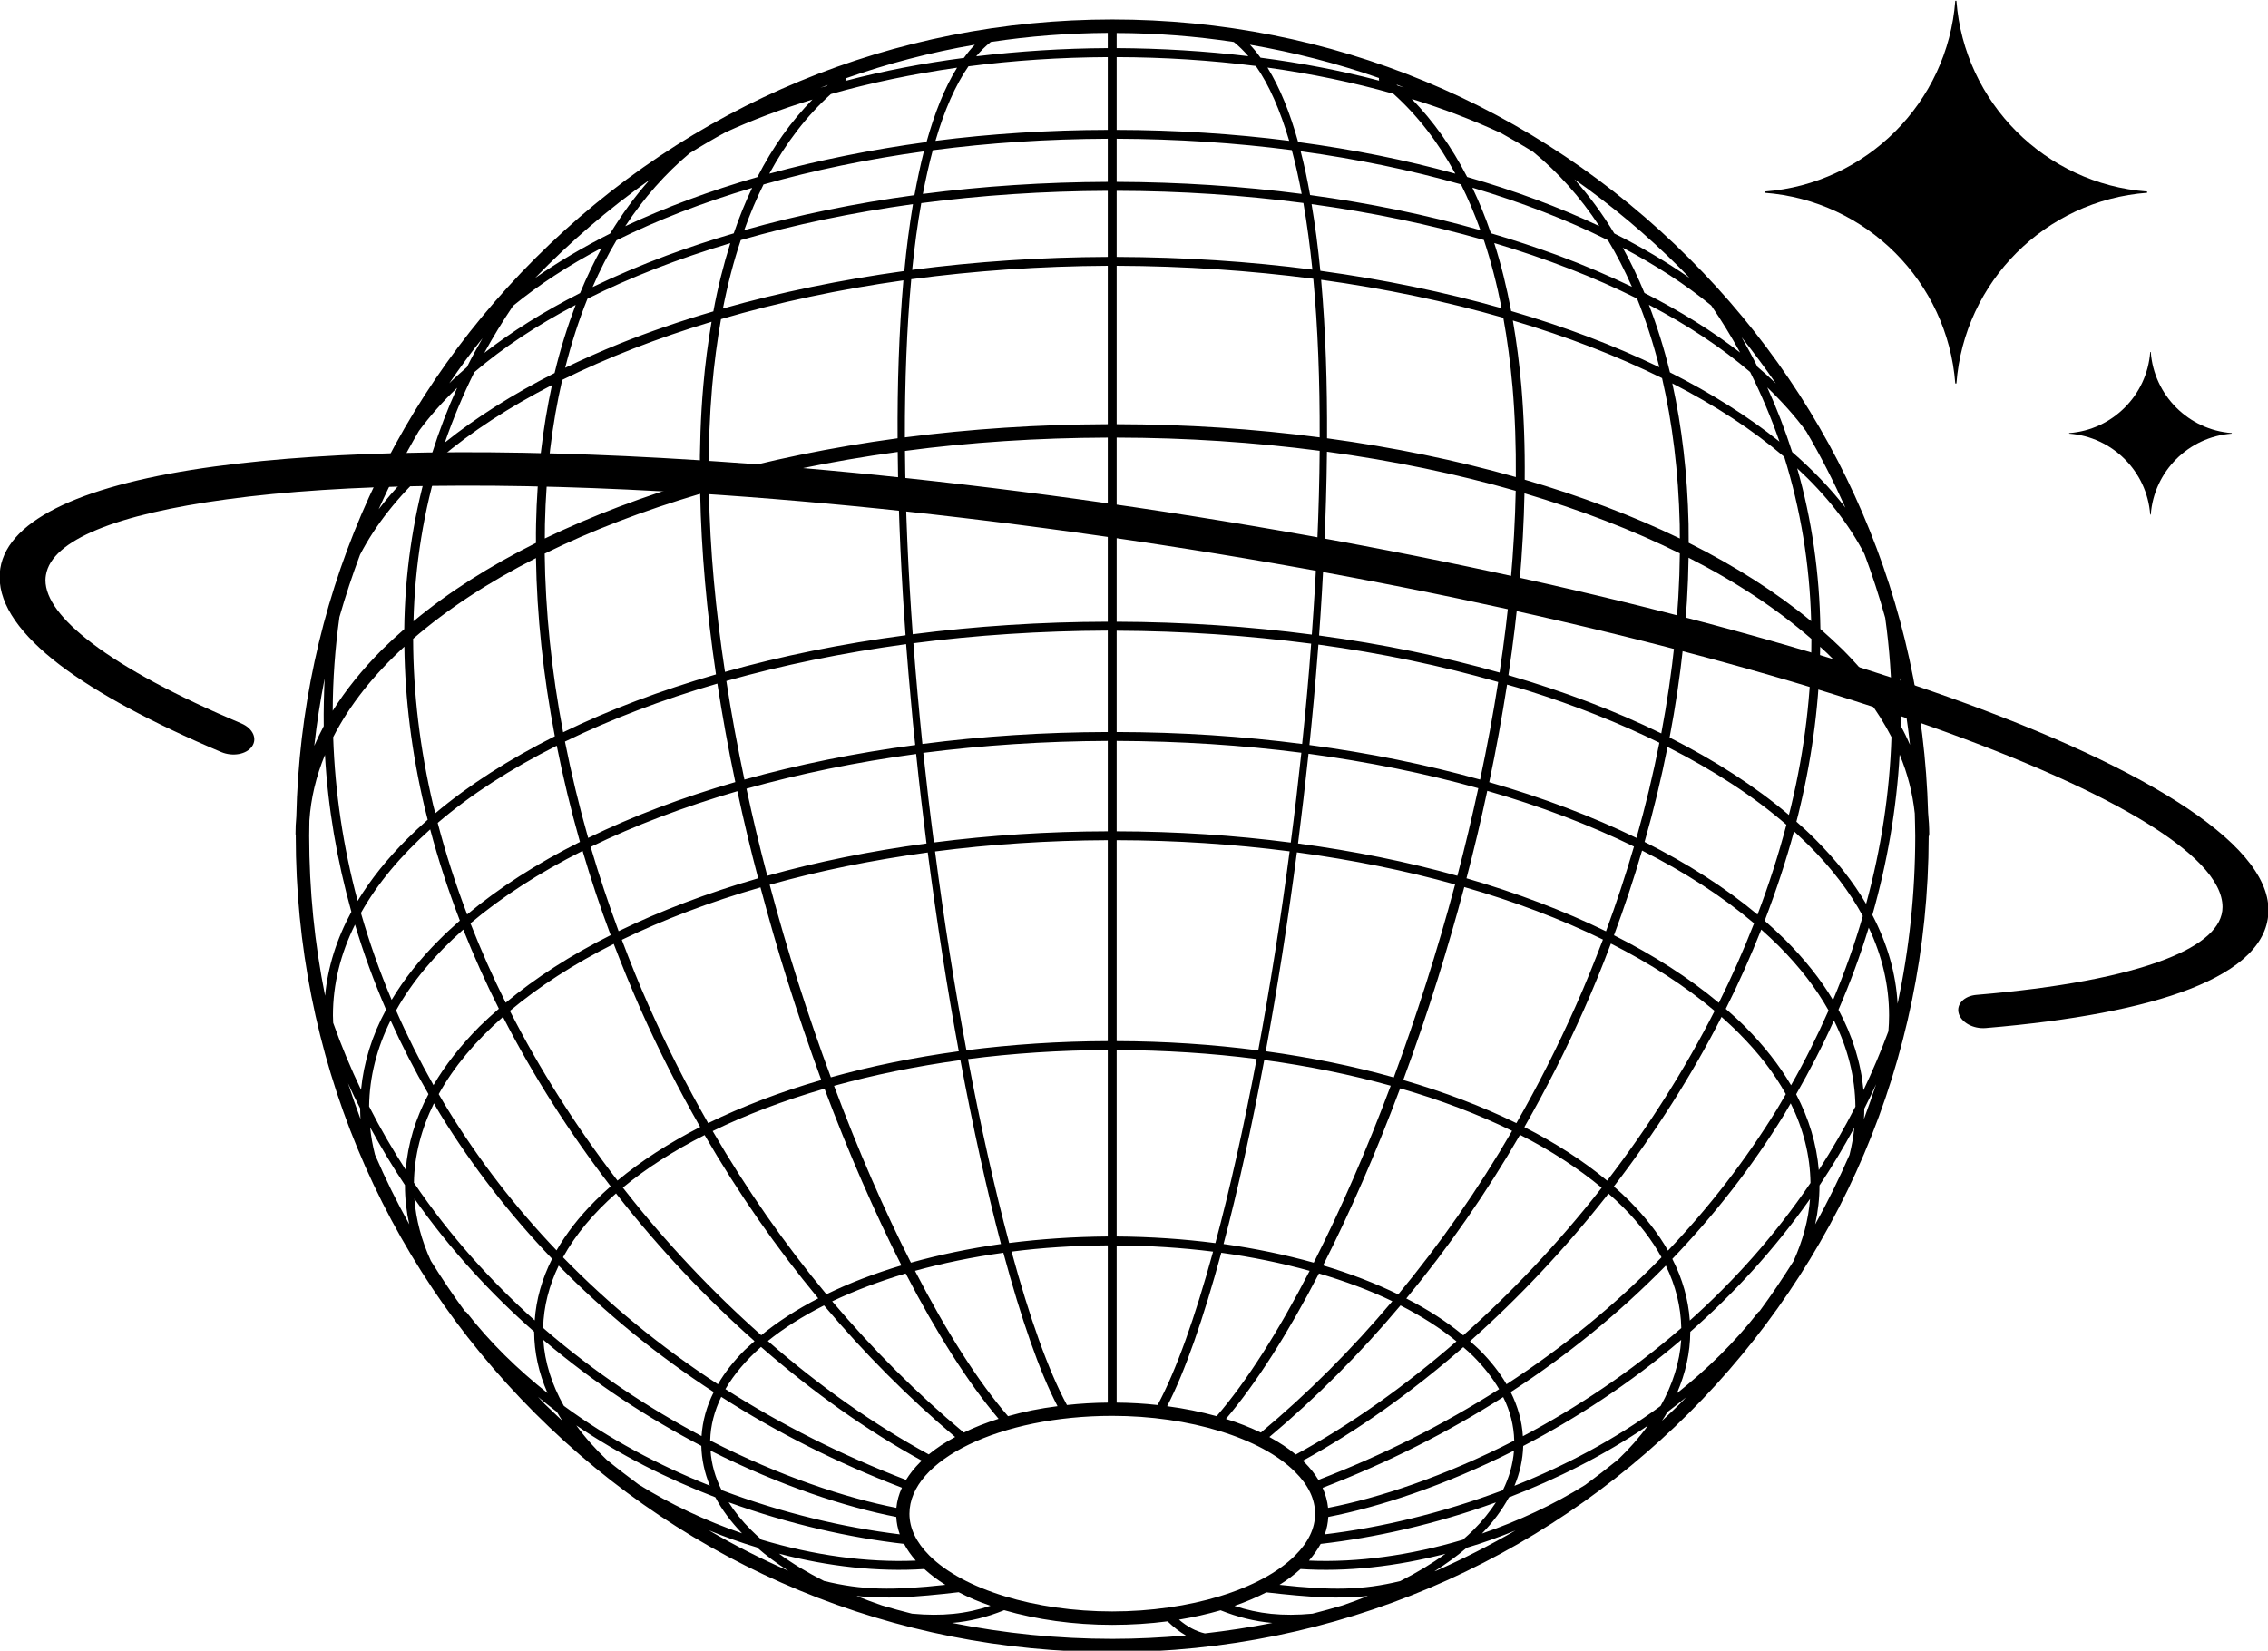
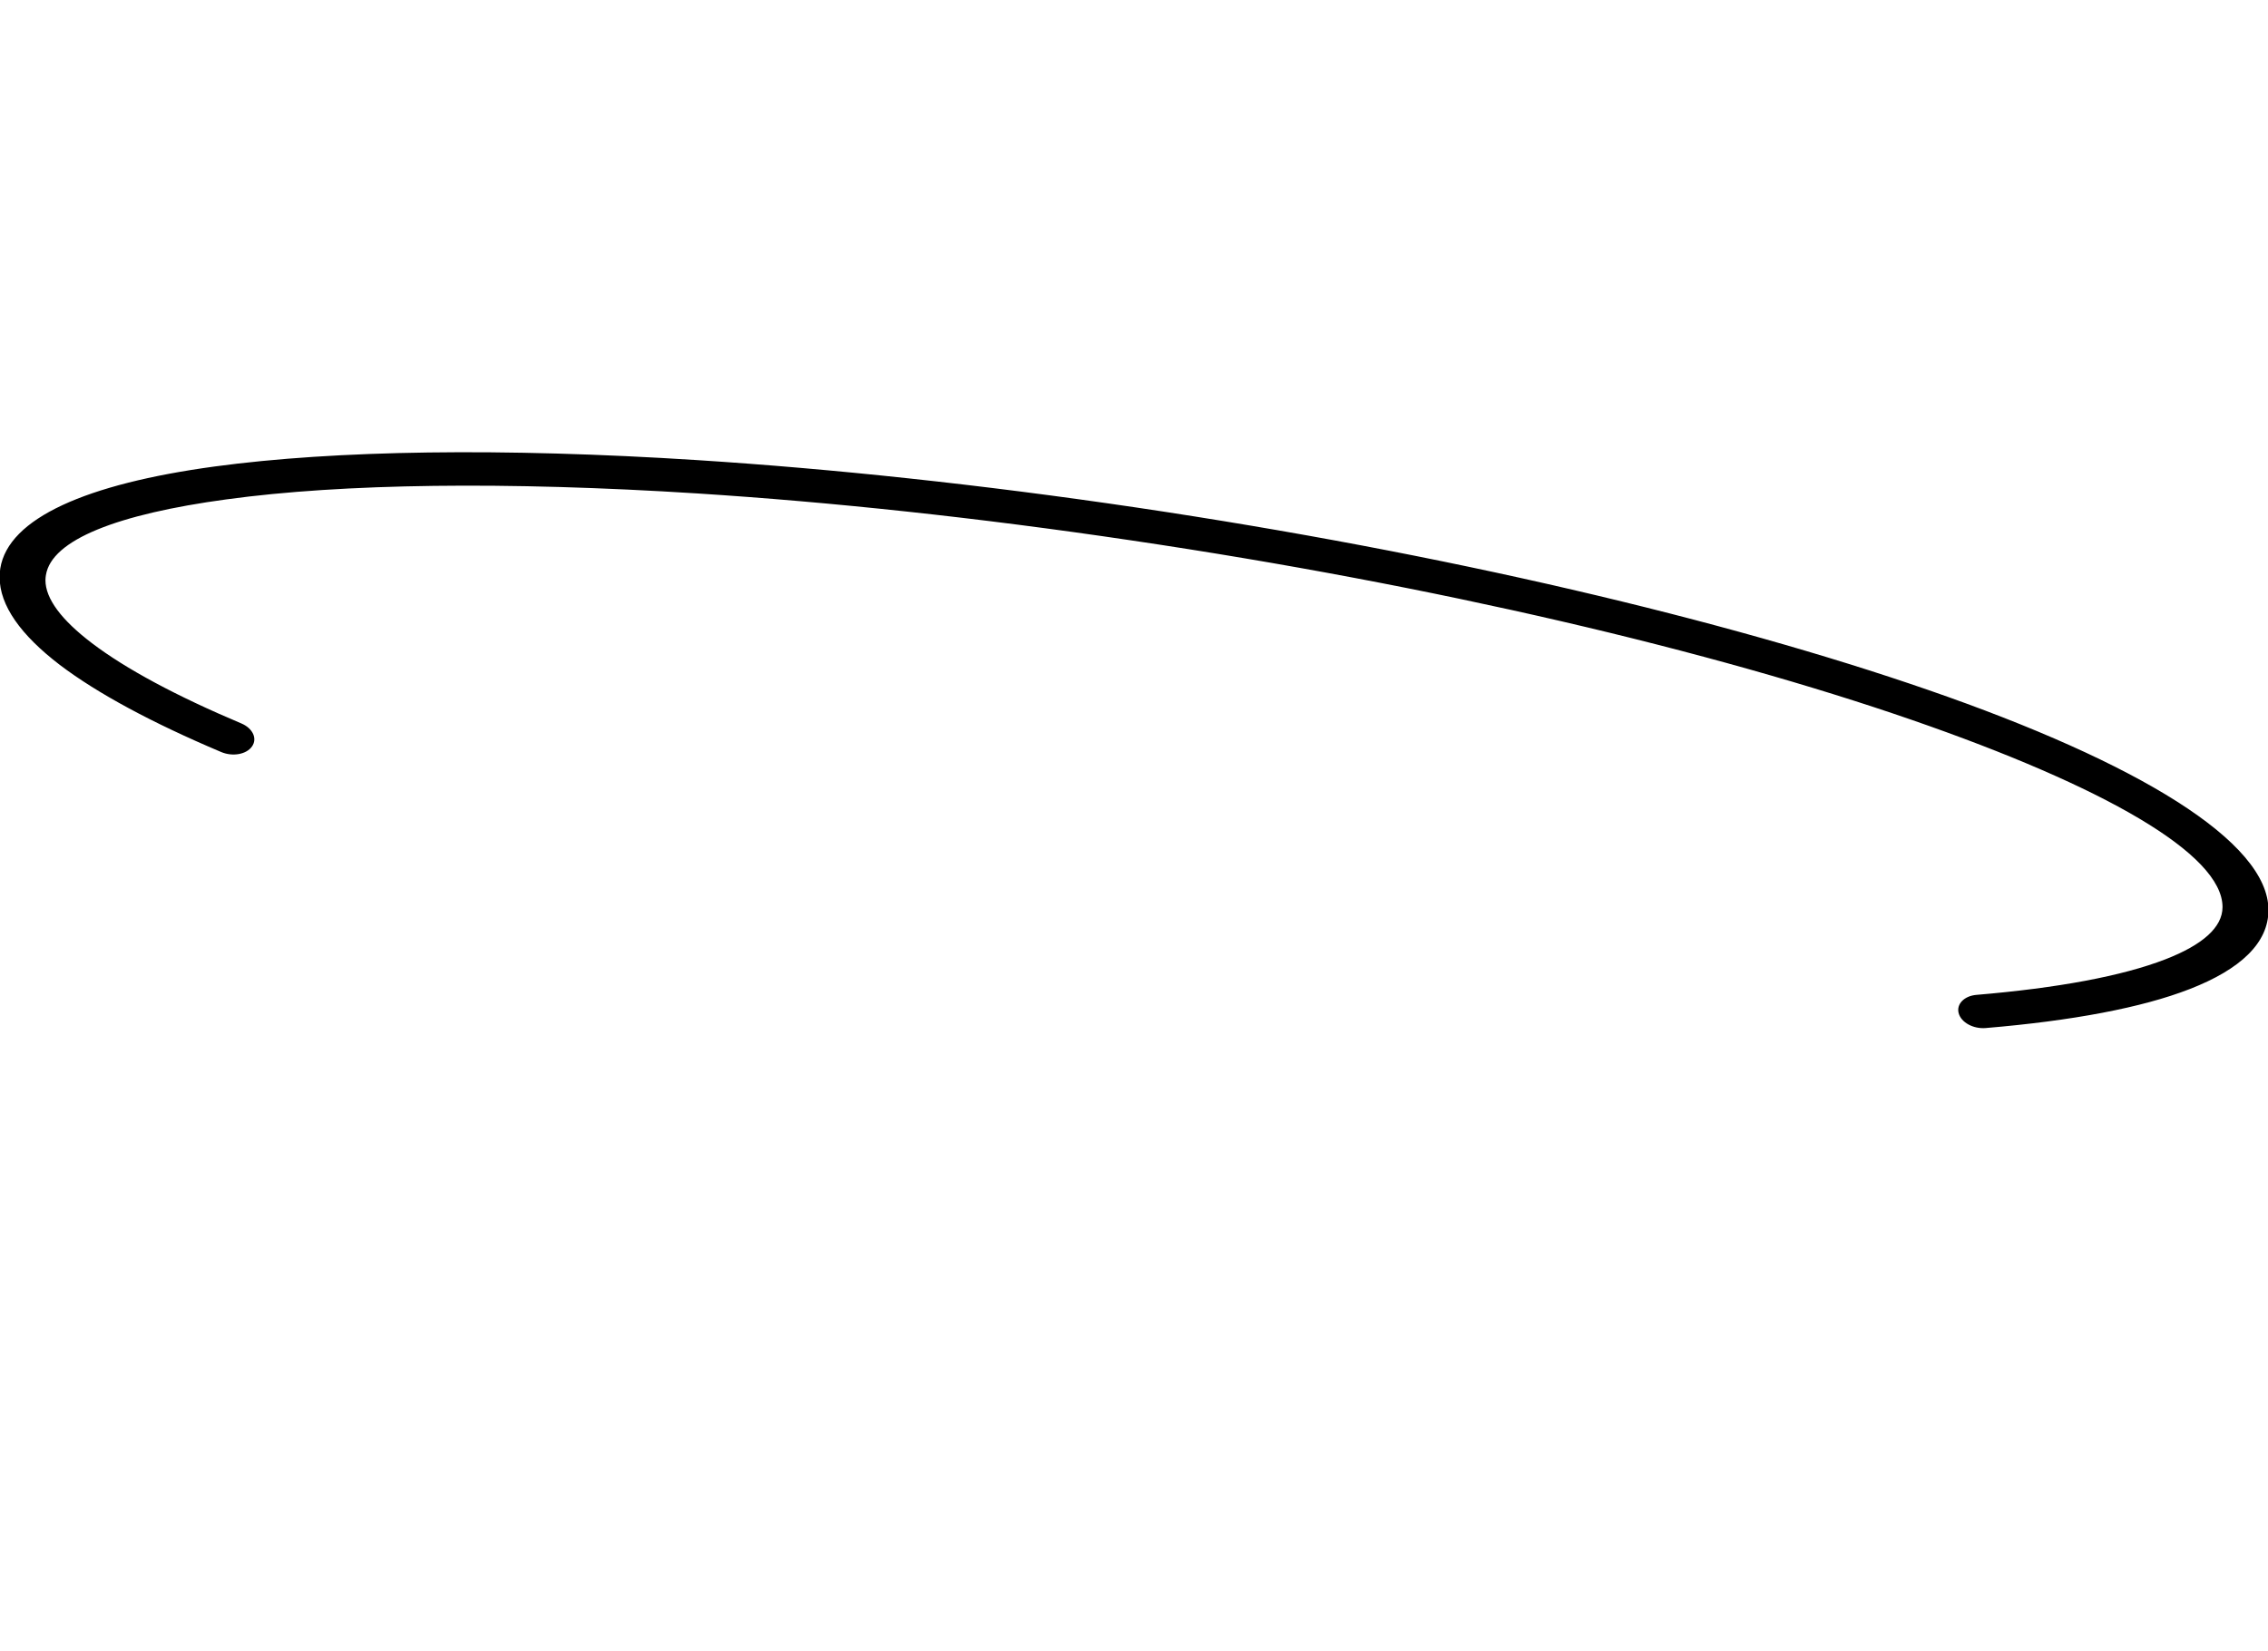
<svg xmlns="http://www.w3.org/2000/svg" fill="#000000" height="56.7" preserveAspectRatio="xMidYMid meet" version="1" viewBox="0.4 0.3 77.9 56.7" width="77.9" zoomAndPan="magnify">
  <g fill="#000000" id="change1_1">
-     <path d="M 11.551 23.605 C 11.527 24.148 11.512 24.695 11.52 25.242 C 11.402 25.465 11.293 25.691 11.195 25.918 C 11.281 25.137 11.402 24.363 11.551 23.605 Z M 22.711 6.48 C 22.215 7.035 21.766 7.652 21.355 8.324 C 20.422 8.793 19.562 9.301 18.781 9.848 C 19.98 8.609 21.297 7.477 22.711 6.48 Z M 58.426 9.844 C 57.645 9.297 56.781 8.785 55.848 8.32 C 55.438 7.641 54.98 7.02 54.48 6.461 C 55.762 7.363 56.977 8.379 58.105 9.508 C 58.215 9.613 58.32 9.73 58.426 9.844 Z M 65.688 25.238 C 65.699 24.684 65.684 24.137 65.656 23.59 C 65.805 24.348 65.918 25.109 66.004 25.883 C 65.91 25.668 65.805 25.449 65.688 25.238 Z M 65.578 34.777 C 65.52 33.734 65.227 32.719 64.711 31.73 C 65.227 29.914 65.543 28.066 65.648 26.219 C 65.926 26.883 66.094 27.559 66.168 28.242 C 66.172 28.496 66.184 28.754 66.184 29.012 C 66.184 30.973 65.977 32.902 65.578 34.777 Z M 57.484 49.105 C 57.551 49.008 57.609 48.906 57.668 48.805 C 57.887 48.641 58.098 48.469 58.312 48.297 C 58.242 48.367 58.176 48.445 58.105 48.516 C 57.902 48.719 57.691 48.91 57.484 49.105 Z M 18.879 48.281 C 19.094 48.457 19.309 48.633 19.527 48.797 C 19.586 48.898 19.648 49 19.715 49.102 C 19.508 48.906 19.301 48.715 19.098 48.516 C 19.023 48.438 18.953 48.359 18.879 48.281 Z M 14.289 22.512 C 14.312 24.309 14.539 26.152 14.984 28.035 C 15.02 28.176 15.055 28.316 15.09 28.457 C 14.84 28.676 14.602 28.898 14.375 29.125 C 13.688 29.812 13.121 30.523 12.684 31.246 C 12.188 29.391 11.906 27.508 11.844 25.621 C 12.402 24.527 13.227 23.484 14.289 22.512 Z M 12.766 19.355 C 13.301 18.324 14.078 17.348 15.066 16.441 C 14.57 18.191 14.309 20.023 14.285 21.91 C 14.016 22.145 13.758 22.383 13.516 22.621 C 12.836 23.305 12.277 24 11.828 24.715 C 11.832 23.637 11.91 22.562 12.059 21.496 C 12.266 20.77 12.504 20.055 12.766 19.355 Z M 16.973 11.918 C 16.785 12.242 16.605 12.574 16.438 12.91 C 16.227 13.094 16.023 13.273 15.832 13.465 C 16.195 12.934 16.574 12.414 16.973 11.918 Z M 20.324 10.367 C 19.086 10.996 17.984 11.684 17.035 12.422 C 17.336 11.871 17.668 11.332 18.023 10.805 C 18.906 10.082 19.93 9.414 21.066 8.816 C 20.797 9.309 20.547 9.824 20.324 10.367 Z M 26.234 6.754 C 26 7.242 25.789 7.766 25.602 8.316 C 24.812 8.547 24.047 8.801 23.305 9.074 C 22.398 9.414 21.551 9.773 20.754 10.16 C 21 9.594 21.273 9.059 21.574 8.555 C 22.977 7.859 24.543 7.254 26.234 6.754 Z M 24.09 5.562 C 24.492 5.312 24.898 5.074 25.312 4.848 C 26.238 4.422 27.242 4.043 28.305 3.719 C 27.57 4.469 26.941 5.355 26.414 6.383 C 24.781 6.855 23.254 7.422 21.875 8.07 C 22.512 7.102 23.254 6.262 24.09 5.562 Z M 28.785 3.258 C 28.715 3.273 28.645 3.293 28.574 3.316 C 28.66 3.281 28.746 3.25 28.832 3.219 C 28.816 3.23 28.801 3.242 28.785 3.258 Z M 33.508 2.289 C 32.094 2.473 30.73 2.738 29.438 3.078 C 29.445 3.051 29.449 3.02 29.445 2.992 C 30.875 2.488 32.355 2.098 33.883 1.836 C 33.75 1.973 33.625 2.125 33.508 2.289 Z M 47.77 3.07 C 46.477 2.73 45.113 2.465 43.695 2.281 C 43.582 2.121 43.461 1.973 43.332 1.836 C 44.844 2.098 46.328 2.477 47.766 2.98 C 47.758 3.012 47.758 3.039 47.77 3.07 Z M 48.406 3.242 C 48.395 3.23 48.379 3.219 48.363 3.203 C 48.449 3.238 48.539 3.27 48.625 3.305 C 48.555 3.285 48.48 3.262 48.406 3.242 Z M 56.453 10.152 C 55.656 9.77 54.809 9.406 53.906 9.07 C 53.16 8.797 52.395 8.543 51.609 8.312 C 51.422 7.762 51.207 7.242 50.973 6.746 C 52.664 7.25 54.23 7.852 55.629 8.551 C 55.934 9.055 56.207 9.59 56.453 10.152 Z M 59.176 10.793 C 59.535 11.32 59.867 11.859 60.168 12.41 C 59.219 11.676 58.121 10.988 56.883 10.363 C 56.66 9.82 56.41 9.301 56.137 8.809 C 57.273 9.41 58.293 10.07 59.176 10.793 Z M 60.762 12.898 C 60.594 12.555 60.41 12.219 60.219 11.883 C 60.629 12.402 61.023 12.93 61.395 13.469 C 61.191 13.277 60.98 13.082 60.762 12.898 Z M 63.699 22.621 C 63.453 22.379 63.195 22.145 62.926 21.906 C 62.898 20 62.633 18.152 62.129 16.387 C 63.117 17.301 63.895 18.285 64.438 19.328 C 64.707 20.047 64.945 20.777 65.152 21.52 C 65.301 22.578 65.375 23.641 65.379 24.711 C 64.934 23.996 64.375 23.301 63.699 22.621 Z M 62.746 29.125 C 62.543 28.918 62.324 28.719 62.102 28.523 C 62.145 28.359 62.188 28.195 62.223 28.035 C 62.672 26.152 62.898 24.309 62.918 22.516 C 63.074 22.656 63.227 22.801 63.371 22.949 C 64.234 23.809 64.898 24.703 65.367 25.617 C 65.305 27.535 65.012 29.457 64.496 31.348 C 64.051 30.586 63.465 29.844 62.746 29.125 Z M 63.359 34.652 C 62.938 33.941 62.387 33.254 61.719 32.582 C 61.492 32.359 61.258 32.145 61.012 31.926 C 61.402 30.906 61.742 29.883 62.02 28.855 C 62.191 29.016 62.363 29.176 62.531 29.34 C 63.316 30.125 63.934 30.938 64.383 31.766 C 64.102 32.738 63.758 33.703 63.359 34.652 Z M 65.262 35.723 C 65 36.426 64.715 37.098 64.406 37.746 C 64.316 36.805 64.031 35.883 63.547 34.984 C 63.949 34.055 64.297 33.117 64.586 32.164 C 65.051 33.145 65.285 34.152 65.285 35.18 C 65.285 35.359 65.277 35.543 65.262 35.723 Z M 64.434 38.383 C 64.574 38.109 64.707 37.828 64.84 37.543 C 64.707 37.945 64.57 38.34 64.422 38.738 C 64.43 38.617 64.434 38.504 64.434 38.383 Z M 52.418 51.336 C 52.605 50.891 52.703 50.438 52.719 49.969 C 54.512 49.035 56.375 47.836 58.145 46.324 C 58.094 47.094 57.852 47.855 57.438 48.594 C 55.883 49.738 54.164 50.645 52.418 51.336 Z M 49.742 54.25 C 49.719 54.258 49.695 54.27 49.672 54.273 C 50.074 54.016 50.445 53.75 50.777 53.465 C 51.344 53.297 51.906 53.094 52.453 52.871 C 51.574 53.379 50.672 53.84 49.742 54.25 Z M 26.398 53.453 C 26.719 53.734 27.078 54 27.469 54.25 C 27.461 54.25 27.453 54.246 27.445 54.242 C 26.523 53.836 25.617 53.375 24.742 52.863 C 25.281 53.086 25.836 53.285 26.398 53.453 Z M 19.062 46.324 C 20.832 47.832 22.695 49.031 24.488 49.965 C 24.5 50.43 24.598 50.887 24.781 51.332 C 23.039 50.637 21.32 49.734 19.766 48.59 C 19.352 47.852 19.109 47.09 19.062 46.324 Z M 12.77 38.371 C 12.77 38.492 12.777 38.609 12.781 38.734 C 12.629 38.328 12.488 37.922 12.355 37.512 C 12.488 37.805 12.625 38.094 12.77 38.371 Z M 16.195 31.922 C 15.949 32.141 15.711 32.355 15.488 32.582 C 14.816 33.25 14.273 33.941 13.852 34.645 C 13.438 33.664 13.086 32.668 12.797 31.66 C 13.363 30.648 14.168 29.688 15.176 28.789 C 15.453 29.836 15.797 30.883 16.195 31.922 Z M 19.523 25.914 C 19.742 27.012 20.008 28.117 20.32 29.219 C 18.848 29.957 17.543 30.793 16.445 31.711 C 16.047 30.664 15.707 29.613 15.434 28.566 C 16.57 27.594 17.945 26.707 19.523 25.914 Z M 19.359 13.527 C 19.039 15.004 18.848 16.598 18.812 18.305 C 18.805 18.52 18.809 18.734 18.809 18.949 C 17.211 19.746 15.793 20.648 14.602 21.641 C 14.652 19.703 14.953 17.832 15.508 16.047 C 16.59 15.129 17.887 14.285 19.359 13.527 Z M 19.449 13.113 C 18.016 13.84 16.75 14.641 15.68 15.5 C 15.965 14.676 16.301 13.871 16.691 13.086 C 17.676 12.242 18.848 11.469 20.172 10.773 C 19.891 11.512 19.645 12.293 19.449 13.113 Z M 24.902 10.996 C 23.781 11.324 22.703 11.695 21.688 12.102 C 21.035 12.367 20.41 12.645 19.812 12.934 C 20.023 12.102 20.277 11.305 20.578 10.562 C 22.047 9.824 23.699 9.184 25.484 8.652 C 25.254 9.383 25.055 10.164 24.902 10.996 Z M 31.758 7.312 C 31.637 8.047 31.535 8.816 31.461 9.609 C 29.285 9.91 27.191 10.34 25.23 10.898 C 25.395 10.059 25.598 9.277 25.844 8.547 C 27.688 8.016 29.672 7.602 31.758 7.312 Z M 32.133 5.5 C 32.012 5.977 31.906 6.477 31.809 7.004 C 29.773 7.281 27.809 7.684 25.961 8.207 C 26.16 7.652 26.379 7.129 26.625 6.637 C 28.348 6.148 30.199 5.766 32.133 5.5 Z M 38.449 4.762 C 36.422 4.766 34.434 4.895 32.531 5.137 C 32.832 4.102 33.211 3.23 33.664 2.578 C 35.215 2.375 36.816 2.27 38.449 2.262 Z M 44.68 5.137 C 42.773 4.895 40.785 4.766 38.754 4.762 L 38.754 2.262 C 40.395 2.266 41.996 2.371 43.535 2.566 C 43.996 3.223 44.371 4.094 44.68 5.137 Z M 45.398 7 C 45.305 6.477 45.199 5.973 45.074 5.496 C 47.012 5.762 48.859 6.145 50.582 6.633 C 50.828 7.125 51.051 7.652 51.25 8.207 C 49.398 7.68 47.438 7.277 45.398 7 Z M 51.977 10.887 C 50.031 10.336 47.941 9.902 45.75 9.602 C 45.672 8.809 45.574 8.043 45.449 7.312 C 47.539 7.598 49.523 8.016 51.367 8.543 C 51.609 9.273 51.812 10.051 51.977 10.887 Z M 57.395 12.914 C 55.859 12.172 54.152 11.523 52.305 10.984 C 52.148 10.152 51.957 9.379 51.723 8.648 C 53.512 9.184 55.16 9.82 56.629 10.555 C 56.93 11.297 57.184 12.086 57.395 12.914 Z M 57.758 13.09 C 57.559 12.273 57.316 11.5 57.035 10.77 C 58.359 11.461 59.527 12.234 60.512 13.078 C 60.898 13.852 61.238 14.652 61.52 15.469 C 60.441 14.605 59.176 13.805 57.758 13.09 Z M 58.402 18.945 C 58.402 18.734 58.402 18.52 58.398 18.305 C 58.359 16.578 58.168 14.961 57.84 13.469 C 59.309 14.223 60.605 15.07 61.684 15.992 C 62.246 17.797 62.559 19.684 62.609 21.637 C 61.414 20.648 60 19.746 58.402 18.945 Z M 56.887 29.219 C 57.199 28.129 57.461 27.039 57.676 25.957 C 59.258 26.758 60.629 27.652 61.758 28.629 C 61.488 29.656 61.156 30.691 60.766 31.715 C 59.664 30.793 58.359 29.961 56.887 29.219 Z M 59.438 34.746 C 58.414 33.891 57.203 33.113 55.836 32.426 C 56.195 31.461 56.516 30.492 56.801 29.516 C 58.27 30.258 59.562 31.094 60.648 32.016 C 60.289 32.934 59.887 33.844 59.438 34.746 Z M 61.918 37.578 C 61.516 36.891 60.988 36.219 60.336 35.562 C 60.129 35.355 59.902 35.152 59.676 34.953 C 60.129 34.055 60.531 33.145 60.895 32.23 C 61.102 32.418 61.309 32.605 61.5 32.797 C 62.215 33.516 62.781 34.25 63.207 35.008 C 62.824 35.875 62.398 36.734 61.918 37.578 Z M 46.016 52.094 C 45.992 51.863 45.93 51.633 45.828 51.406 C 48.047 50.551 50.121 49.508 52.031 48.289 C 52.273 48.773 52.398 49.273 52.41 49.785 C 50.012 51.016 47.746 51.758 46.016 52.094 Z M 45.902 53.004 C 45.973 52.812 46.012 52.609 46.023 52.406 C 47.746 52.07 50 51.344 52.402 50.129 C 52.367 50.59 52.238 51.047 52.02 51.488 C 49.914 52.281 47.797 52.777 45.902 53.004 Z M 44.348 54.738 C 44.617 54.57 44.859 54.387 45.07 54.195 C 46.648 54.301 48.359 54.109 50.047 53.672 C 49.586 54.008 49.062 54.324 48.496 54.609 C 47.191 54.926 46.141 54.934 44.348 54.738 Z M 34.891 55.609 C 35.996 55.93 37.27 56.113 38.602 56.113 C 39.262 56.113 39.898 56.07 40.504 55.992 C 40.707 56.191 40.918 56.355 41.133 56.477 C 40.297 56.551 39.453 56.594 38.602 56.594 C 36.734 56.594 34.895 56.406 33.102 56.047 C 33.727 55.992 34.305 55.848 34.891 55.609 Z M 32.148 54.195 C 32.359 54.387 32.602 54.57 32.871 54.738 C 31.066 54.934 30.016 54.926 28.703 54.605 C 28.137 54.32 27.617 54.008 27.156 53.668 C 28.848 54.109 30.566 54.301 32.148 54.195 Z M 31.184 52.406 C 31.195 52.605 31.234 52.809 31.305 53.004 C 29.41 52.773 27.289 52.281 25.184 51.484 C 24.965 51.043 24.836 50.59 24.805 50.129 C 27.203 51.34 29.457 52.07 31.184 52.406 Z M 25.172 48.281 C 27.086 49.508 29.16 50.551 31.379 51.402 C 31.273 51.629 31.211 51.859 31.188 52.094 C 29.457 51.754 27.195 51.012 24.793 49.781 C 24.805 49.266 24.938 48.766 25.172 48.281 Z M 15.117 37.883 C 14.668 38.727 14.406 39.594 14.336 40.484 C 13.887 39.789 13.465 39.07 13.078 38.305 C 13.09 37.289 13.344 36.301 13.816 35.352 C 14.203 36.211 14.637 37.055 15.117 37.883 Z M 17.535 34.949 C 17.301 35.152 17.078 35.355 16.867 35.562 C 16.219 36.215 15.691 36.887 15.289 37.574 C 14.812 36.73 14.383 35.875 14.004 35.008 C 14.551 34.027 15.332 33.098 16.312 32.23 C 16.676 33.141 17.082 34.051 17.535 34.949 Z M 21.375 32.422 C 20.004 33.109 18.793 33.887 17.77 34.742 C 17.32 33.844 16.918 32.93 16.559 32.016 C 17.633 31.109 18.93 30.273 20.41 29.527 C 20.695 30.496 21.016 31.465 21.375 32.422 Z M 25.727 27.477 C 25.938 28.465 26.176 29.465 26.441 30.469 C 24.699 30.973 23.094 31.582 21.648 32.285 C 21.293 31.324 20.973 30.359 20.688 29.391 C 22.195 28.656 23.891 28.012 25.727 27.477 Z M 25.039 23.781 C 25.211 24.891 25.414 26.02 25.656 27.164 C 23.824 27.695 22.125 28.336 20.602 29.082 C 20.289 27.977 20.023 26.871 19.805 25.773 C 21.375 25.008 23.133 24.336 25.039 23.781 Z M 24.449 17.262 C 24.488 19.215 24.672 21.297 24.992 23.465 C 23.09 24.016 21.328 24.68 19.742 25.453 C 19.344 23.359 19.133 21.297 19.109 19.316 C 20.707 18.527 22.5 17.84 24.449 17.262 Z M 24.555 13.57 C 24.465 14.59 24.43 15.664 24.438 16.777 C 22.516 17.34 20.727 18.02 19.113 18.797 C 19.113 18.637 19.113 18.473 19.117 18.312 C 19.156 16.535 19.359 14.871 19.711 13.348 C 21.254 12.586 22.973 11.914 24.84 11.352 C 24.719 12.059 24.621 12.793 24.555 13.57 Z M 31.23 15.355 C 28.949 15.664 26.773 16.113 24.742 16.688 C 24.734 15.629 24.773 14.594 24.859 13.594 C 24.93 12.777 25.035 11.996 25.164 11.262 C 27.121 10.688 29.227 10.238 31.43 9.93 C 31.277 11.68 31.219 13.539 31.23 15.355 Z M 38.449 9.43 L 38.449 14.871 C 36.059 14.879 33.723 15.035 31.48 15.324 C 31.477 13.387 31.547 11.555 31.699 9.891 C 33.871 9.602 36.133 9.441 38.449 9.43 Z M 38.449 6.855 L 38.449 9.125 C 36.172 9.133 33.914 9.285 31.73 9.57 C 31.812 8.766 31.914 7.992 32.043 7.277 C 34.094 7.008 36.242 6.863 38.449 6.855 Z M 38.449 6.547 C 36.277 6.555 34.152 6.695 32.098 6.961 C 32.199 6.434 32.312 5.93 32.438 5.461 C 34.371 5.207 36.387 5.074 38.449 5.066 Z M 38.754 6.547 L 38.754 5.066 C 40.82 5.074 42.836 5.207 44.77 5.457 C 44.898 5.926 45.008 6.43 45.109 6.961 C 43.055 6.695 40.926 6.555 38.754 6.547 Z M 38.754 9.125 L 38.754 6.855 C 40.965 6.859 43.113 7.004 45.168 7.273 C 45.293 7.992 45.395 8.758 45.477 9.562 C 43.324 9.281 41.066 9.133 38.754 9.125 Z M 45.727 15.324 C 43.488 15.031 41.148 14.875 38.754 14.871 L 38.754 9.43 C 41.082 9.438 43.344 9.594 45.508 9.875 C 45.664 11.543 45.734 13.383 45.727 15.324 Z M 52.352 13.594 C 52.438 14.594 52.473 15.629 52.465 16.688 C 50.438 16.113 48.262 15.664 45.98 15.355 C 45.988 13.531 45.934 11.668 45.777 9.91 C 47.988 10.215 50.086 10.656 52.035 11.215 C 52.172 11.969 52.277 12.762 52.352 13.594 Z M 52.77 16.777 C 52.781 15.664 52.742 14.59 52.656 13.57 C 52.586 12.781 52.488 12.031 52.363 11.309 C 54.23 11.863 55.949 12.527 57.488 13.289 C 57.844 14.832 58.051 16.512 58.094 18.312 C 58.098 18.473 58.094 18.637 58.098 18.797 C 56.484 18.016 54.695 17.34 52.77 16.777 Z M 52.211 23.492 C 52.539 21.309 52.723 19.215 52.762 17.246 C 54.699 17.82 56.492 18.512 58.098 19.309 C 58.078 21.301 57.859 23.383 57.461 25.492 C 55.879 24.715 54.113 24.047 52.211 23.492 Z M 51.551 27.168 C 51.793 26.031 51.992 24.914 52.164 23.816 C 52.395 23.883 52.629 23.945 52.859 24.016 C 54.508 24.535 56.023 25.137 57.395 25.812 C 57.18 26.898 56.918 27.992 56.609 29.082 C 55.082 28.34 53.387 27.695 51.551 27.168 Z M 50.77 30.469 C 51.035 29.461 51.273 28.457 51.484 27.465 C 53.316 27.992 55.008 28.637 56.523 29.379 C 56.238 30.352 55.918 31.324 55.562 32.289 C 54.117 31.586 52.508 30.973 50.77 30.469 Z M 54.523 34.852 C 53.906 36.242 53.227 37.586 52.484 38.879 C 51.312 38.305 50.008 37.809 48.598 37.398 C 49.016 36.27 49.414 35.105 49.785 33.918 C 50.113 32.859 50.418 31.809 50.695 30.77 C 52.422 31.266 54.02 31.871 55.457 32.574 C 55.164 33.34 54.859 34.102 54.523 34.852 Z M 55.602 40.855 C 54.789 40.18 53.832 39.562 52.758 39.016 C 53.5 37.719 54.184 36.371 54.805 34.977 C 55.137 34.227 55.445 33.473 55.73 32.711 C 57.086 33.398 58.285 34.172 59.293 35.023 C 58.273 37.027 57.035 38.984 55.602 40.855 Z M 56.363 41.547 C 56.195 41.379 56.016 41.215 55.832 41.055 C 57.266 39.188 58.508 37.234 59.531 35.23 C 59.734 35.414 59.934 35.594 60.117 35.781 C 60.801 36.465 61.34 37.164 61.738 37.883 C 61.633 38.066 61.527 38.25 61.418 38.43 C 60.344 40.168 59.094 41.781 57.691 43.258 C 57.355 42.668 56.914 42.102 56.363 41.547 Z M 51.223 46.672 C 51.117 46.57 51.004 46.469 50.891 46.371 C 52.566 44.883 54.152 43.199 55.586 41.379 C 55.605 41.352 55.625 41.32 55.645 41.297 C 55.82 41.449 55.988 41.605 56.145 41.762 C 56.703 42.32 57.141 42.898 57.469 43.488 C 55.887 45.117 54.102 46.574 52.145 47.848 C 51.91 47.445 51.602 47.055 51.223 46.672 Z M 45.211 50.535 C 45.188 50.512 45.168 50.496 45.145 50.477 C 47.023 49.449 48.887 48.121 50.66 46.574 C 50.781 46.676 50.898 46.781 51.008 46.891 C 51.371 47.258 51.664 47.633 51.891 48.016 C 49.977 49.238 47.902 50.281 45.684 51.133 C 45.559 50.926 45.402 50.727 45.211 50.535 Z M 26.539 46.566 C 28.316 48.117 30.184 49.445 32.062 50.473 C 32.039 50.496 32.016 50.512 31.996 50.535 C 31.805 50.727 31.648 50.926 31.52 51.133 C 29.301 50.281 27.23 49.234 25.316 48.016 C 25.613 47.504 26.027 47.02 26.539 46.566 Z M 21.559 41.293 C 21.582 41.32 21.602 41.352 21.625 41.379 C 23.055 43.199 24.641 44.883 26.316 46.367 C 26.203 46.469 26.09 46.57 25.98 46.672 C 25.602 47.051 25.293 47.445 25.059 47.848 C 23.105 46.574 21.32 45.113 19.738 43.488 C 20.164 42.715 20.781 41.977 21.559 41.293 Z M 21.375 41.051 C 21.191 41.211 21.012 41.379 20.844 41.547 C 20.289 42.098 19.852 42.668 19.516 43.25 C 18.109 41.777 16.863 40.168 15.793 38.43 C 15.68 38.25 15.578 38.066 15.469 37.883 C 15.988 36.945 16.734 36.059 17.676 35.23 C 18.703 37.23 19.941 39.184 21.375 41.051 Z M 22.406 34.977 C 23.023 36.367 23.707 37.715 24.449 39.012 C 23.375 39.562 22.418 40.18 21.609 40.852 C 20.176 38.984 18.934 37.027 17.914 35.023 C 18.914 34.184 20.113 33.41 21.48 32.723 C 21.77 33.48 22.078 34.23 22.406 34.977 Z M 27.426 33.918 C 27.797 35.105 28.195 36.27 28.609 37.398 C 27.199 37.805 25.895 38.305 24.723 38.879 C 23.984 37.586 23.301 36.242 22.684 34.852 C 22.352 34.105 22.047 33.348 21.758 32.582 C 23.184 31.891 24.781 31.281 26.52 30.781 C 26.797 31.816 27.094 32.867 27.426 33.918 Z M 32.266 29.582 C 32.574 31.945 32.934 34.25 33.332 36.41 C 31.789 36.621 30.316 36.922 28.938 37.305 C 28.16 35.211 27.445 32.98 26.836 30.691 C 28.527 30.215 30.348 29.844 32.266 29.582 Z M 31.867 26.199 C 31.973 27.227 32.094 28.258 32.223 29.273 C 30.305 29.531 28.469 29.902 26.754 30.383 C 26.492 29.395 26.254 28.395 26.039 27.391 C 27.852 26.883 29.809 26.477 31.867 26.199 Z M 31.523 22.426 C 31.578 23.141 31.633 23.797 31.688 24.375 C 31.73 24.879 31.781 25.387 31.836 25.891 C 29.773 26.164 27.805 26.566 25.969 27.078 C 25.73 25.949 25.52 24.82 25.348 23.691 C 27.27 23.148 29.344 22.723 31.523 22.426 Z M 31.504 22.121 C 29.324 22.41 27.242 22.832 25.301 23.379 C 24.98 21.27 24.785 19.18 24.75 17.172 C 26.762 16.594 28.938 16.137 31.234 15.824 C 31.254 18.094 31.371 20.289 31.504 22.121 Z M 38.449 21.656 C 36.152 21.66 33.906 21.809 31.75 22.086 C 31.594 19.926 31.5 17.805 31.484 15.789 C 33.707 15.492 36.043 15.34 38.449 15.332 Z M 45.457 22.098 C 43.305 21.816 41.055 21.664 38.754 21.656 L 38.754 15.332 C 41.148 15.336 43.488 15.492 45.727 15.785 C 45.711 17.805 45.617 19.93 45.457 22.098 Z M 45.707 22.129 C 45.84 20.293 45.953 18.098 45.977 15.816 C 48.258 16.125 50.434 16.578 52.461 17.16 C 52.422 19.176 52.227 21.281 51.906 23.402 C 49.969 22.852 47.887 22.422 45.707 22.129 Z M 45.375 25.891 C 45.426 25.387 45.477 24.879 45.523 24.375 C 45.574 23.801 45.629 23.152 45.684 22.441 C 47.836 22.734 49.91 23.168 51.859 23.727 C 51.684 24.844 51.477 25.961 51.238 27.078 C 49.402 26.566 47.434 26.164 45.375 25.891 Z M 44.984 29.273 C 45.113 28.254 45.234 27.227 45.344 26.191 C 47.391 26.469 49.352 26.863 51.176 27.375 C 50.957 28.387 50.719 29.391 50.457 30.383 C 48.738 29.902 46.906 29.531 44.984 29.273 Z M 43.875 36.41 C 44.273 34.246 44.637 31.941 44.945 29.578 C 46.852 29.836 48.676 30.203 50.379 30.68 C 49.766 32.973 49.047 35.211 48.273 37.309 C 46.895 36.922 45.418 36.621 43.875 36.41 Z M 45.523 43.672 C 44.551 43.402 43.512 43.184 42.426 43.031 C 42.918 41.172 43.391 39.027 43.824 36.711 C 45.348 36.918 46.805 37.215 48.168 37.594 C 47.336 39.82 46.434 41.879 45.523 43.672 Z M 48.426 44.762 C 47.641 44.379 46.777 44.047 45.844 43.766 C 46.766 41.953 47.664 39.895 48.492 37.684 C 49.887 38.086 51.18 38.578 52.336 39.145 C 51.172 41.152 49.859 43.031 48.426 44.762 Z M 48.703 44.902 C 50.133 43.172 51.445 41.289 52.609 39.281 C 53.672 39.82 54.613 40.434 55.414 41.098 C 55.391 41.129 55.367 41.156 55.344 41.188 C 53.914 43.008 52.328 44.688 50.66 46.168 C 50.098 45.703 49.441 45.277 48.703 44.902 Z M 45.703 44.043 C 46.613 44.312 47.461 44.629 48.223 44.996 C 46.828 46.652 45.316 48.168 43.707 49.508 C 43.34 49.332 42.938 49.172 42.508 49.039 C 43.551 47.812 44.641 46.094 45.703 44.043 Z M 42.348 43.332 C 43.41 43.477 44.43 43.688 45.383 43.953 C 44.301 46.051 43.207 47.766 42.188 48.945 C 41.652 48.797 41.082 48.68 40.488 48.602 C 41.102 47.418 41.734 45.594 42.348 43.332 Z M 38.754 43.082 C 39.891 43.086 41 43.16 42.066 43.293 C 41.445 45.559 40.797 47.383 40.16 48.562 C 39.707 48.512 39.234 48.484 38.754 48.48 Z M 37.047 48.562 C 36.41 47.383 35.762 45.559 35.145 43.293 C 36.199 43.156 37.309 43.086 38.449 43.078 L 38.449 48.48 C 37.973 48.484 37.5 48.512 37.047 48.562 Z M 35.023 48.945 C 34.004 47.766 32.91 46.051 31.828 43.953 C 32.777 43.691 33.793 43.48 34.863 43.332 C 35.473 45.598 36.105 47.418 36.723 48.602 C 36.125 48.676 35.555 48.793 35.023 48.945 Z M 33.504 49.508 C 31.895 48.168 30.383 46.652 28.984 45 C 29.75 44.637 30.594 44.316 31.508 44.043 C 32.57 46.094 33.66 47.812 34.699 49.035 C 34.27 49.172 33.867 49.328 33.504 49.508 Z M 28.504 44.898 C 27.77 45.277 27.109 45.703 26.547 46.164 C 24.879 44.684 23.293 43.008 21.867 41.188 C 21.84 41.156 21.816 41.125 21.793 41.094 C 22.586 40.438 23.531 39.832 24.602 39.289 C 25.766 41.293 27.074 43.172 28.504 44.898 Z M 31.363 43.766 C 30.434 44.043 29.566 44.375 28.785 44.758 C 27.352 43.031 26.043 41.156 24.879 39.152 C 26.027 38.59 27.32 38.102 28.719 37.695 C 29.547 39.898 30.445 41.957 31.363 43.766 Z M 34.781 43.031 C 33.695 43.184 32.66 43.402 31.688 43.672 C 30.777 41.879 29.879 39.82 29.047 37.598 C 30.402 37.223 31.855 36.926 33.387 36.715 C 33.82 39.027 34.293 41.172 34.781 43.031 Z M 38.449 36.367 L 38.449 42.773 C 37.285 42.781 36.152 42.859 35.062 42.996 C 34.566 41.137 34.086 38.992 33.648 36.68 C 35.184 36.48 36.793 36.375 38.449 36.367 Z M 38.449 29.16 L 38.449 36.062 C 36.781 36.066 35.152 36.176 33.594 36.375 C 33.188 34.211 32.824 31.902 32.516 29.547 C 34.414 29.301 36.402 29.168 38.449 29.16 Z M 38.449 25.75 L 38.449 28.855 C 36.398 28.859 34.398 28.992 32.477 29.238 C 32.344 28.223 32.223 27.195 32.113 26.16 C 34.141 25.902 36.262 25.758 38.449 25.75 Z M 38.449 25.445 C 36.266 25.449 34.129 25.59 32.082 25.855 C 31.965 24.699 31.859 23.539 31.773 22.395 C 33.906 22.117 36.145 21.969 38.449 21.961 Z M 38.754 25.445 L 38.754 21.965 C 41.027 21.973 43.27 22.129 45.434 22.41 C 45.352 23.551 45.246 24.703 45.125 25.855 C 43.078 25.59 40.941 25.449 38.754 25.445 Z M 38.754 28.855 L 38.754 25.75 C 40.934 25.758 43.059 25.895 45.098 26.156 C 44.988 27.191 44.867 28.223 44.734 29.242 C 42.812 28.992 40.809 28.859 38.754 28.855 Z M 38.754 36.062 L 38.754 29.16 C 40.793 29.164 42.785 29.297 44.695 29.543 C 44.387 31.902 44.02 34.211 43.617 36.379 C 42.055 36.176 40.422 36.066 38.754 36.062 Z M 38.754 36.367 C 40.406 36.375 42.016 36.477 43.562 36.676 C 43.125 38.992 42.645 41.137 42.145 43 C 41.055 42.859 39.918 42.781 38.754 42.773 Z M 32.301 50.258 C 30.426 49.238 28.551 47.918 26.773 46.363 C 27.32 45.922 27.969 45.512 28.703 45.141 C 30.098 46.797 31.605 48.309 33.207 49.66 C 32.871 49.84 32.566 50.039 32.301 50.258 Z M 44 49.66 C 45.605 48.312 47.113 46.797 48.504 45.141 C 49.23 45.512 49.875 45.922 50.426 46.375 C 48.648 47.922 46.781 49.242 44.906 50.262 C 44.641 50.043 44.34 49.844 44 49.66 Z M 41.785 56.406 C 41.477 56.336 41.18 56.176 40.895 55.934 C 41.398 55.852 41.875 55.742 42.324 55.613 C 42.91 55.848 43.484 55.992 44.102 56.047 C 43.34 56.199 42.562 56.316 41.785 56.406 Z M 44.883 53.73 C 43.719 54.898 41.25 55.652 38.602 55.652 C 35.953 55.652 33.488 54.898 32.32 53.73 C 31.867 53.277 31.637 52.793 31.637 52.297 C 31.637 50.441 34.762 48.934 38.602 48.934 C 41.25 48.934 43.719 49.691 44.883 50.859 C 45.34 51.312 45.57 51.797 45.57 52.297 C 45.57 52.793 45.34 53.277 44.883 53.73 Z M 14.617 40.926 C 14.633 39.988 14.871 39.078 15.305 38.199 C 15.379 38.332 15.453 38.461 15.535 38.594 C 16.633 40.375 17.918 42.027 19.363 43.539 C 19.016 44.227 18.816 44.934 18.766 45.656 C 17.27 44.316 15.852 42.75 14.617 40.926 Z M 19.055 45.914 C 19.074 45.176 19.258 44.461 19.59 43.773 C 21.18 45.391 22.961 46.848 24.914 48.117 C 24.668 48.609 24.531 49.113 24.496 49.629 C 22.691 48.676 20.824 47.453 19.055 45.914 Z M 26.199 52.855 C 25.887 52.547 25.633 52.227 25.426 51.902 C 27.508 52.656 29.594 53.121 31.453 53.332 C 31.559 53.531 31.691 53.719 31.855 53.906 C 30.168 53.98 28.332 53.719 26.555 53.188 C 26.434 53.078 26.309 52.969 26.199 52.855 Z M 30.691 55.445 C 30.395 55.344 30.102 55.234 29.82 55.121 C 30.801 55.23 31.812 55.168 33.328 54.992 C 33.664 55.168 34.027 55.324 34.422 55.457 C 33.59 55.738 32.758 55.824 31.742 55.73 C 31.738 55.73 31.73 55.73 31.73 55.73 C 31.383 55.645 31.035 55.547 30.691 55.445 Z M 46.512 55.445 C 46.168 55.547 45.824 55.641 45.477 55.73 C 45.473 55.73 45.473 55.73 45.469 55.73 C 44.453 55.824 43.629 55.738 42.801 55.461 C 43.195 55.324 43.562 55.168 43.895 54.996 C 45.398 55.168 46.406 55.23 47.383 55.121 C 47.102 55.234 46.809 55.344 46.512 55.445 Z M 50.648 53.188 C 48.871 53.719 47.039 53.98 45.359 53.906 C 45.52 53.719 45.652 53.531 45.762 53.332 C 47.613 53.121 49.699 52.66 51.781 51.906 C 51.57 52.227 51.316 52.547 51.008 52.855 C 50.895 52.969 50.77 53.078 50.648 53.188 Z M 52.707 49.633 C 52.676 49.113 52.535 48.613 52.289 48.117 C 54.246 46.848 56.027 45.395 57.617 43.773 C 57.957 44.469 58.133 45.188 58.148 45.918 C 56.379 47.453 54.512 48.68 52.707 49.633 Z M 58.441 45.66 C 58.391 44.938 58.191 44.23 57.84 43.543 C 59.293 42.027 60.578 40.375 61.676 38.594 C 61.754 38.461 61.828 38.332 61.906 38.199 C 62.344 39.086 62.574 40 62.586 40.934 C 61.352 42.754 59.938 44.32 58.441 45.66 Z M 62.871 40.492 C 62.797 39.602 62.535 38.734 62.094 37.887 C 62.57 37.055 63.008 36.211 63.391 35.352 C 63.871 36.316 64.117 37.301 64.129 38.312 C 63.738 39.074 63.316 39.801 62.871 40.492 Z M 61.844 28.293 C 60.688 27.312 59.305 26.422 57.746 25.633 C 58.148 23.531 58.371 21.453 58.398 19.457 C 60.02 20.281 61.438 21.219 62.617 22.246 C 62.617 24.102 62.391 26.012 61.926 27.965 C 61.902 28.074 61.871 28.184 61.844 28.293 Z M 48.258 3.52 C 49.09 4.266 49.797 5.184 50.387 6.266 C 48.691 5.797 46.879 5.434 44.988 5.18 C 44.711 4.184 44.363 3.312 43.934 2.621 C 45.445 2.832 46.895 3.133 48.258 3.52 Z M 28.938 3.531 C 30.301 3.145 31.758 2.84 33.273 2.625 C 32.844 3.316 32.5 4.188 32.223 5.18 C 30.332 5.438 28.52 5.801 26.824 6.266 C 27.406 5.195 28.109 4.277 28.938 3.531 Z M 15.281 27.965 C 14.82 26.012 14.594 24.098 14.59 22.242 C 15.758 21.23 17.176 20.297 18.809 19.469 C 18.84 21.449 19.059 23.504 19.457 25.59 C 17.895 26.375 16.512 27.258 15.352 28.234 C 15.328 28.145 15.305 28.055 15.281 27.965 Z M 11.836 35.18 C 11.836 34.105 12.098 33.059 12.594 32.059 C 12.887 33.043 13.246 34.02 13.66 34.98 C 13.176 35.875 12.891 36.797 12.801 37.734 C 12.449 37 12.129 36.234 11.844 35.434 C 11.84 35.352 11.836 35.266 11.836 35.18 Z M 13.281 39.965 C 13.199 39.652 13.145 39.34 13.113 39.023 C 13.488 39.715 13.887 40.379 14.309 41.008 C 14.309 41.012 14.309 41.016 14.309 41.02 C 14.309 41.469 14.359 41.914 14.457 42.355 C 14.023 41.578 13.633 40.781 13.281 39.965 Z M 16.43 45.383 C 16.41 45.363 16.391 45.348 16.367 45.34 C 15.953 44.777 15.566 44.199 15.199 43.609 C 14.879 42.91 14.688 42.195 14.633 41.473 C 15.867 43.23 17.27 44.746 18.746 46.043 C 18.75 46.758 18.906 47.465 19.207 48.152 C 18.184 47.34 17.238 46.422 16.43 45.383 Z M 21.242 50.445 C 20.84 50.062 20.488 49.668 20.195 49.262 C 21.699 50.281 23.324 51.098 24.969 51.73 C 25.195 52.156 25.5 52.566 25.887 52.969 C 24.629 52.535 23.422 51.969 22.332 51.289 C 21.965 51.016 21.602 50.738 21.242 50.445 Z M 55.965 50.445 C 55.598 50.742 55.223 51.031 54.844 51.309 C 53.758 51.988 52.551 52.547 51.301 52.977 C 51.684 52.582 51.992 52.164 52.227 51.734 C 53.871 51.105 55.496 50.289 57 49.27 C 56.711 49.672 56.363 50.066 55.965 50.445 Z M 60.836 45.34 C 60.816 45.348 60.797 45.363 60.781 45.383 C 59.969 46.426 59.02 47.344 57.996 48.16 C 58.297 47.469 58.453 46.762 58.457 46.047 C 59.934 44.75 61.336 43.234 62.57 41.484 C 62.516 42.207 62.32 42.918 62.004 43.617 C 61.637 44.203 61.25 44.777 60.836 45.34 Z M 62.746 42.355 C 62.844 41.918 62.895 41.469 62.895 41.02 C 63.316 40.387 63.715 39.73 64.09 39.035 C 64.059 39.348 64.004 39.656 63.926 39.969 C 63.57 40.781 63.18 41.582 62.746 42.355 Z M 63.785 17.738 C 63.273 17.074 62.656 16.438 61.957 15.828 C 61.715 15.074 61.43 14.332 61.102 13.609 C 61.605 14.094 62.055 14.594 62.438 15.117 C 62.938 15.965 63.383 16.844 63.785 17.738 Z M 55.332 8.066 C 53.949 7.414 52.426 6.848 50.793 6.379 C 50.262 5.348 49.629 4.457 48.891 3.699 C 49.977 4.035 51.004 4.43 51.957 4.871 C 52.328 5.078 52.695 5.289 53.059 5.516 C 53.918 6.219 54.68 7.074 55.332 8.066 Z M 42.777 1.742 C 42.953 1.883 43.117 2.043 43.277 2.23 C 41.812 2.055 40.301 1.961 38.754 1.953 L 38.754 1.434 C 40.113 1.438 41.457 1.543 42.777 1.742 Z M 38.449 1.43 L 38.449 1.953 C 36.91 1.961 35.395 2.059 33.93 2.234 C 34.086 2.047 34.254 1.883 34.43 1.742 C 35.742 1.543 37.086 1.438 38.449 1.43 Z M 14.789 15.102 C 15.168 14.59 15.605 14.094 16.102 13.621 C 15.77 14.352 15.484 15.102 15.242 15.867 C 14.531 16.48 13.918 17.129 13.406 17.793 C 13.82 16.867 14.281 15.969 14.789 15.102 Z M 11.027 28.488 C 11.078 27.719 11.258 26.965 11.562 26.23 C 11.664 28.039 11.973 29.844 12.469 31.621 C 11.961 32.555 11.66 33.516 11.566 34.504 C 11.207 32.715 11.02 30.875 11.02 29.012 C 11.02 28.836 11.023 28.66 11.027 28.488 Z M 10.551 28.945 C 10.551 28.965 10.555 28.98 10.562 29 C 10.562 29.004 10.559 29.008 10.559 29.012 C 10.559 36.5 13.477 43.543 18.773 48.84 C 24.07 54.137 31.109 57.051 38.602 57.051 C 54.055 57.051 66.629 44.484 66.645 29.035 C 66.656 29.008 66.664 28.977 66.664 28.945 C 66.664 28.699 66.648 28.457 66.625 28.215 C 66.426 21.023 63.539 14.289 58.43 9.184 C 53.133 3.887 46.094 0.969 38.602 0.969 C 31.113 0.969 24.07 3.887 18.773 9.184 C 13.633 14.324 10.742 21.105 10.578 28.352 C 10.559 28.551 10.551 28.746 10.551 28.945" />
    <path d="M 68.289 34.473 C 67.863 34.508 67.59 34.793 67.676 35.105 C 67.762 35.422 68.176 35.648 68.602 35.613 C 71.578 35.363 73.969 34.914 75.613 34.273 C 77.359 33.594 78.316 32.688 78.316 31.559 C 78.316 29.215 73.848 26.496 66.629 24 C 59.66 21.59 50.047 19.309 39.441 17.734 C 34.082 16.941 28.988 16.402 24.359 16.105 C 17.656 15.676 11.914 15.762 7.77 16.324 C 3.371 16.922 0.688 18.098 0.41 19.824 C 0.395 19.926 0.387 20.027 0.387 20.125 C 0.387 21.098 1.113 22.113 2.457 23.141 C 3.75 24.121 5.633 25.133 8 26.133 C 8.391 26.297 8.863 26.215 9.055 25.941 C 9.246 25.672 9.086 25.32 8.695 25.152 C 6.473 24.215 4.719 23.277 3.551 22.387 C 2.52 21.602 1.961 20.871 1.961 20.227 C 1.961 20.164 1.969 20.105 1.977 20.055 C 2.172 18.84 4.434 17.961 8.18 17.453 C 12.18 16.906 17.781 16.832 24.359 17.25 C 28.938 17.543 33.977 18.078 39.262 18.863 C 49.738 20.414 59.215 22.66 66.062 25.027 C 72.656 27.309 76.738 29.633 76.738 31.457 C 76.738 32.156 76.047 32.758 74.781 33.25 C 73.293 33.828 71.078 34.238 68.289 34.473" />
-     <path d="M 67.559 0.328 L 67.598 0.328 C 67.863 3.824 70.652 6.617 74.148 6.879 L 74.148 6.922 C 70.652 7.184 67.863 9.977 67.598 13.473 L 67.559 13.473 C 67.293 9.977 64.504 7.184 61.008 6.922 L 61.008 6.879 C 64.504 6.617 67.293 3.824 67.559 0.328" fill-rule="evenodd" />
-     <path d="M 74.254 12.391 L 74.273 12.391 C 74.383 13.879 75.57 15.066 77.055 15.176 L 77.055 15.195 C 75.57 15.305 74.383 16.492 74.273 17.977 L 74.254 17.977 C 74.145 16.492 72.957 15.305 71.469 15.195 L 71.469 15.176 C 72.957 15.066 74.145 13.879 74.254 12.391" fill-rule="evenodd" />
  </g>
</svg>